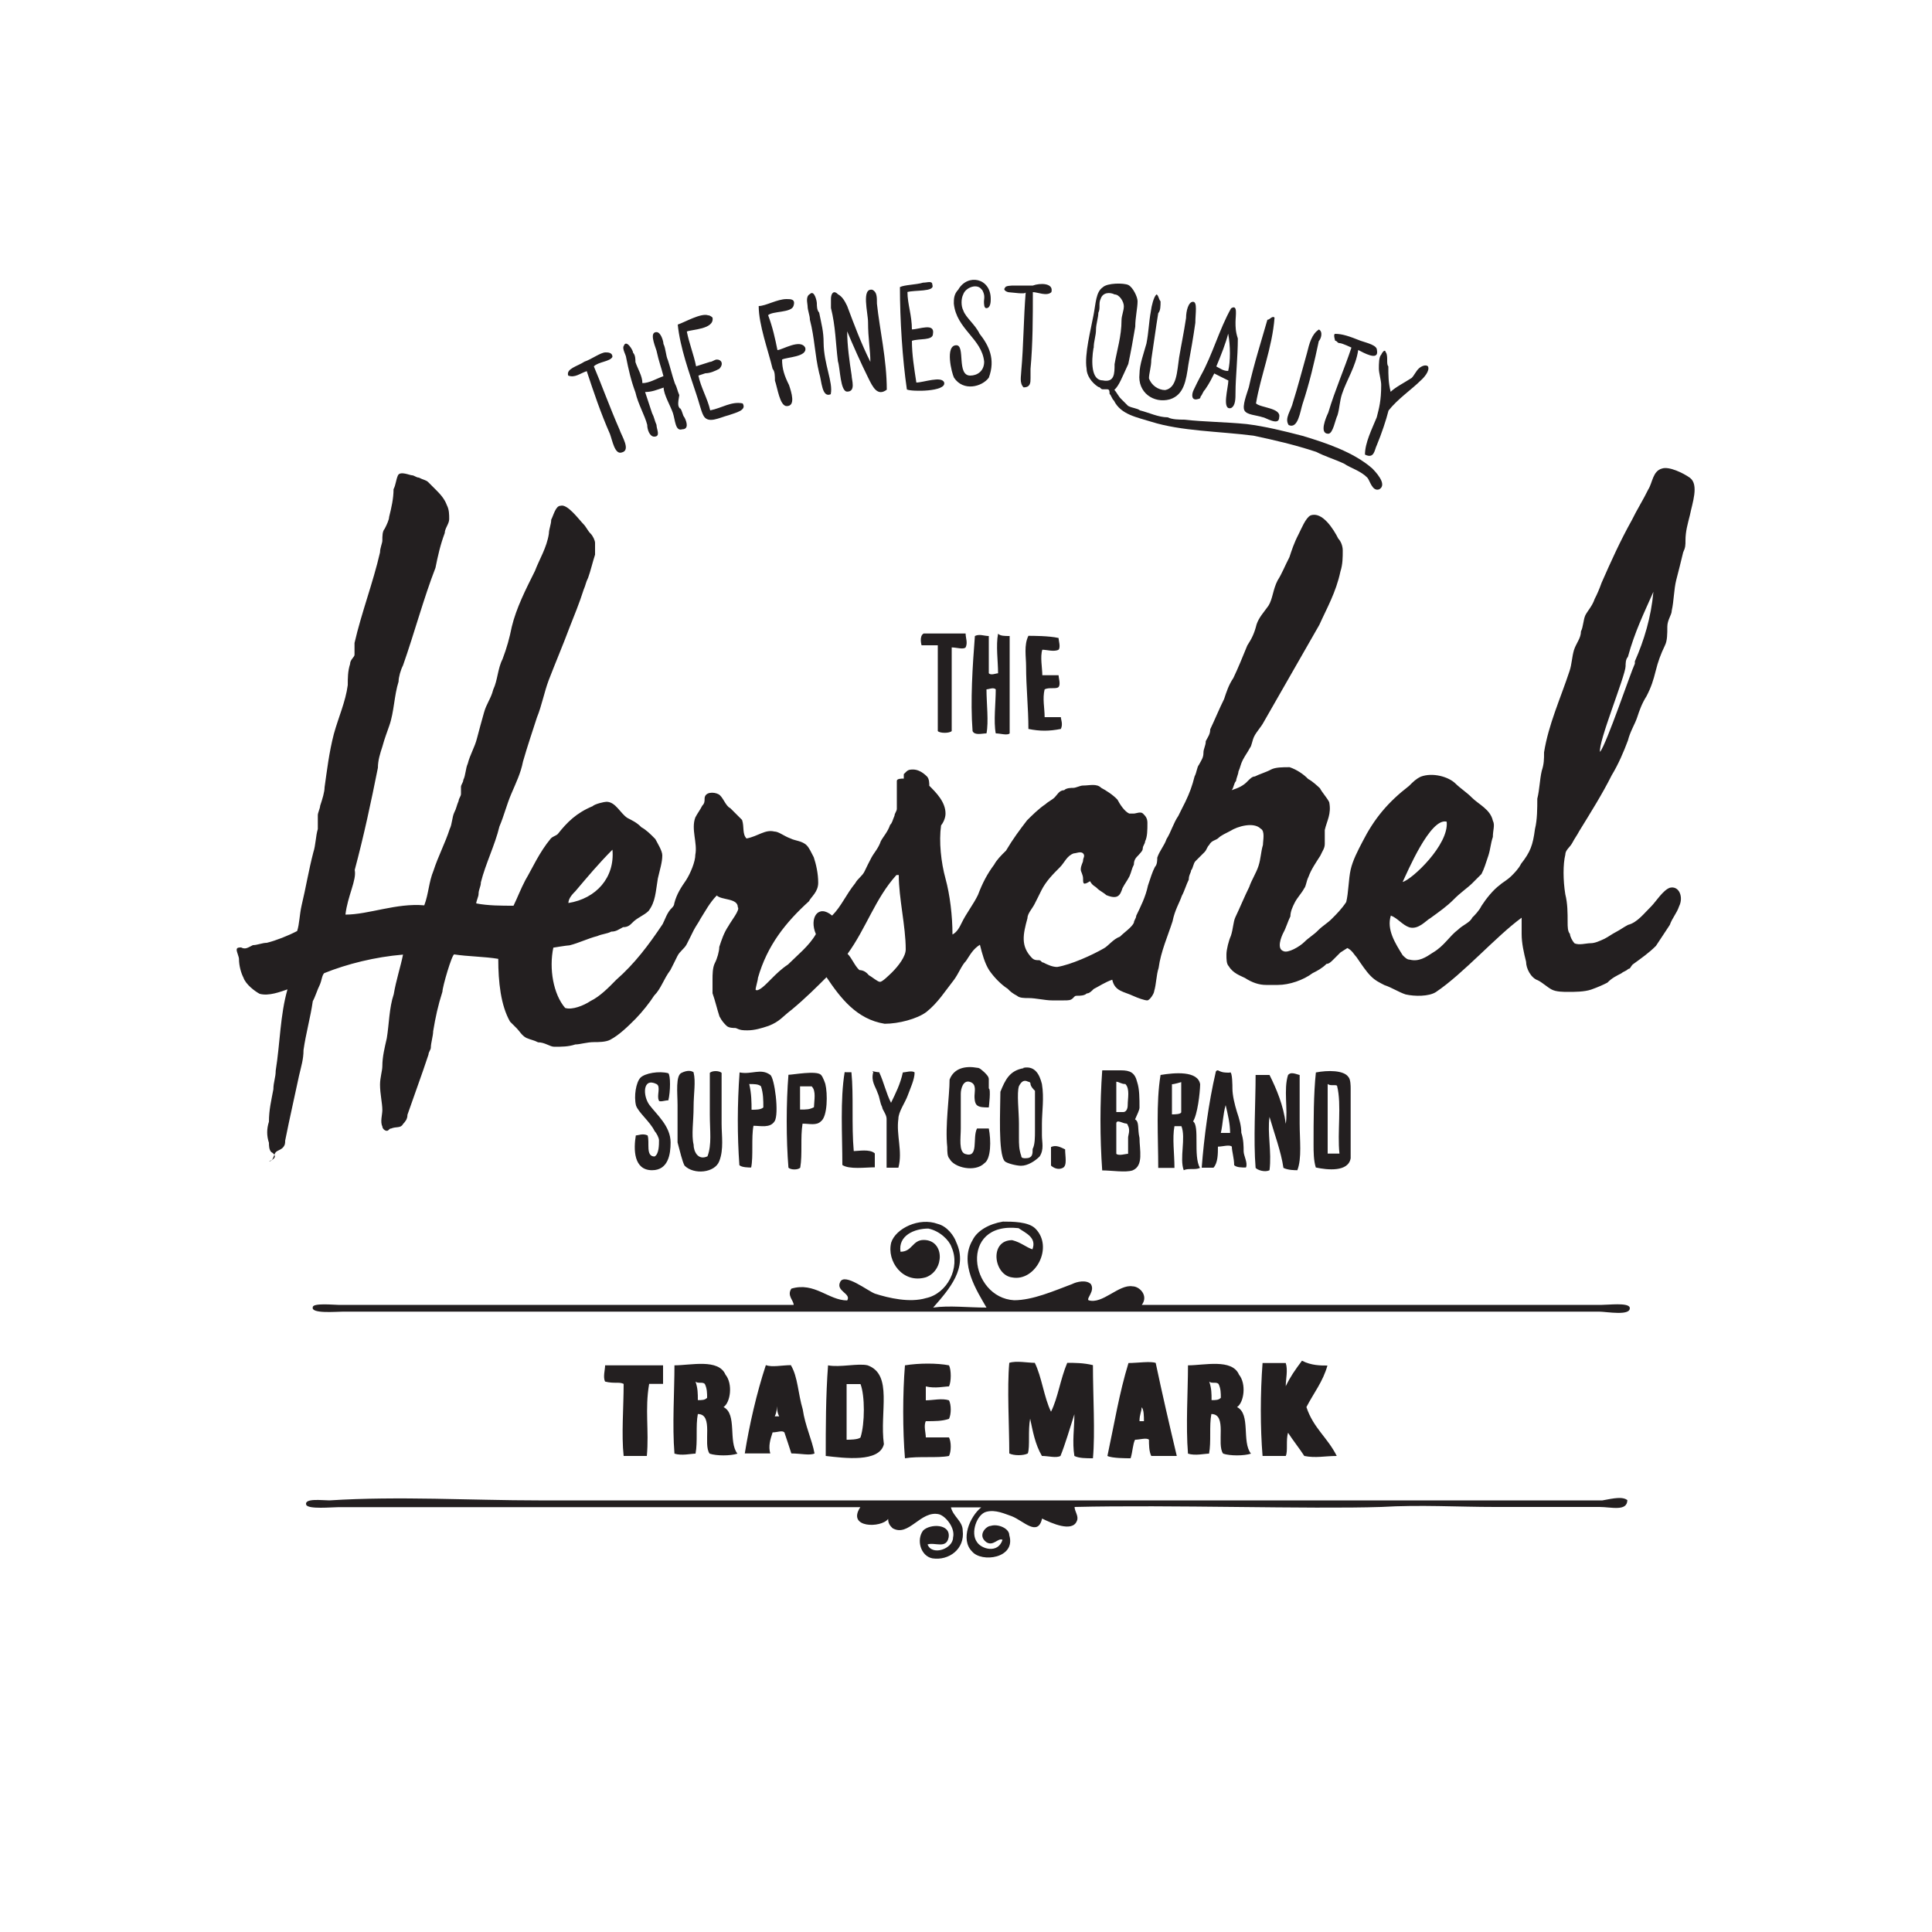
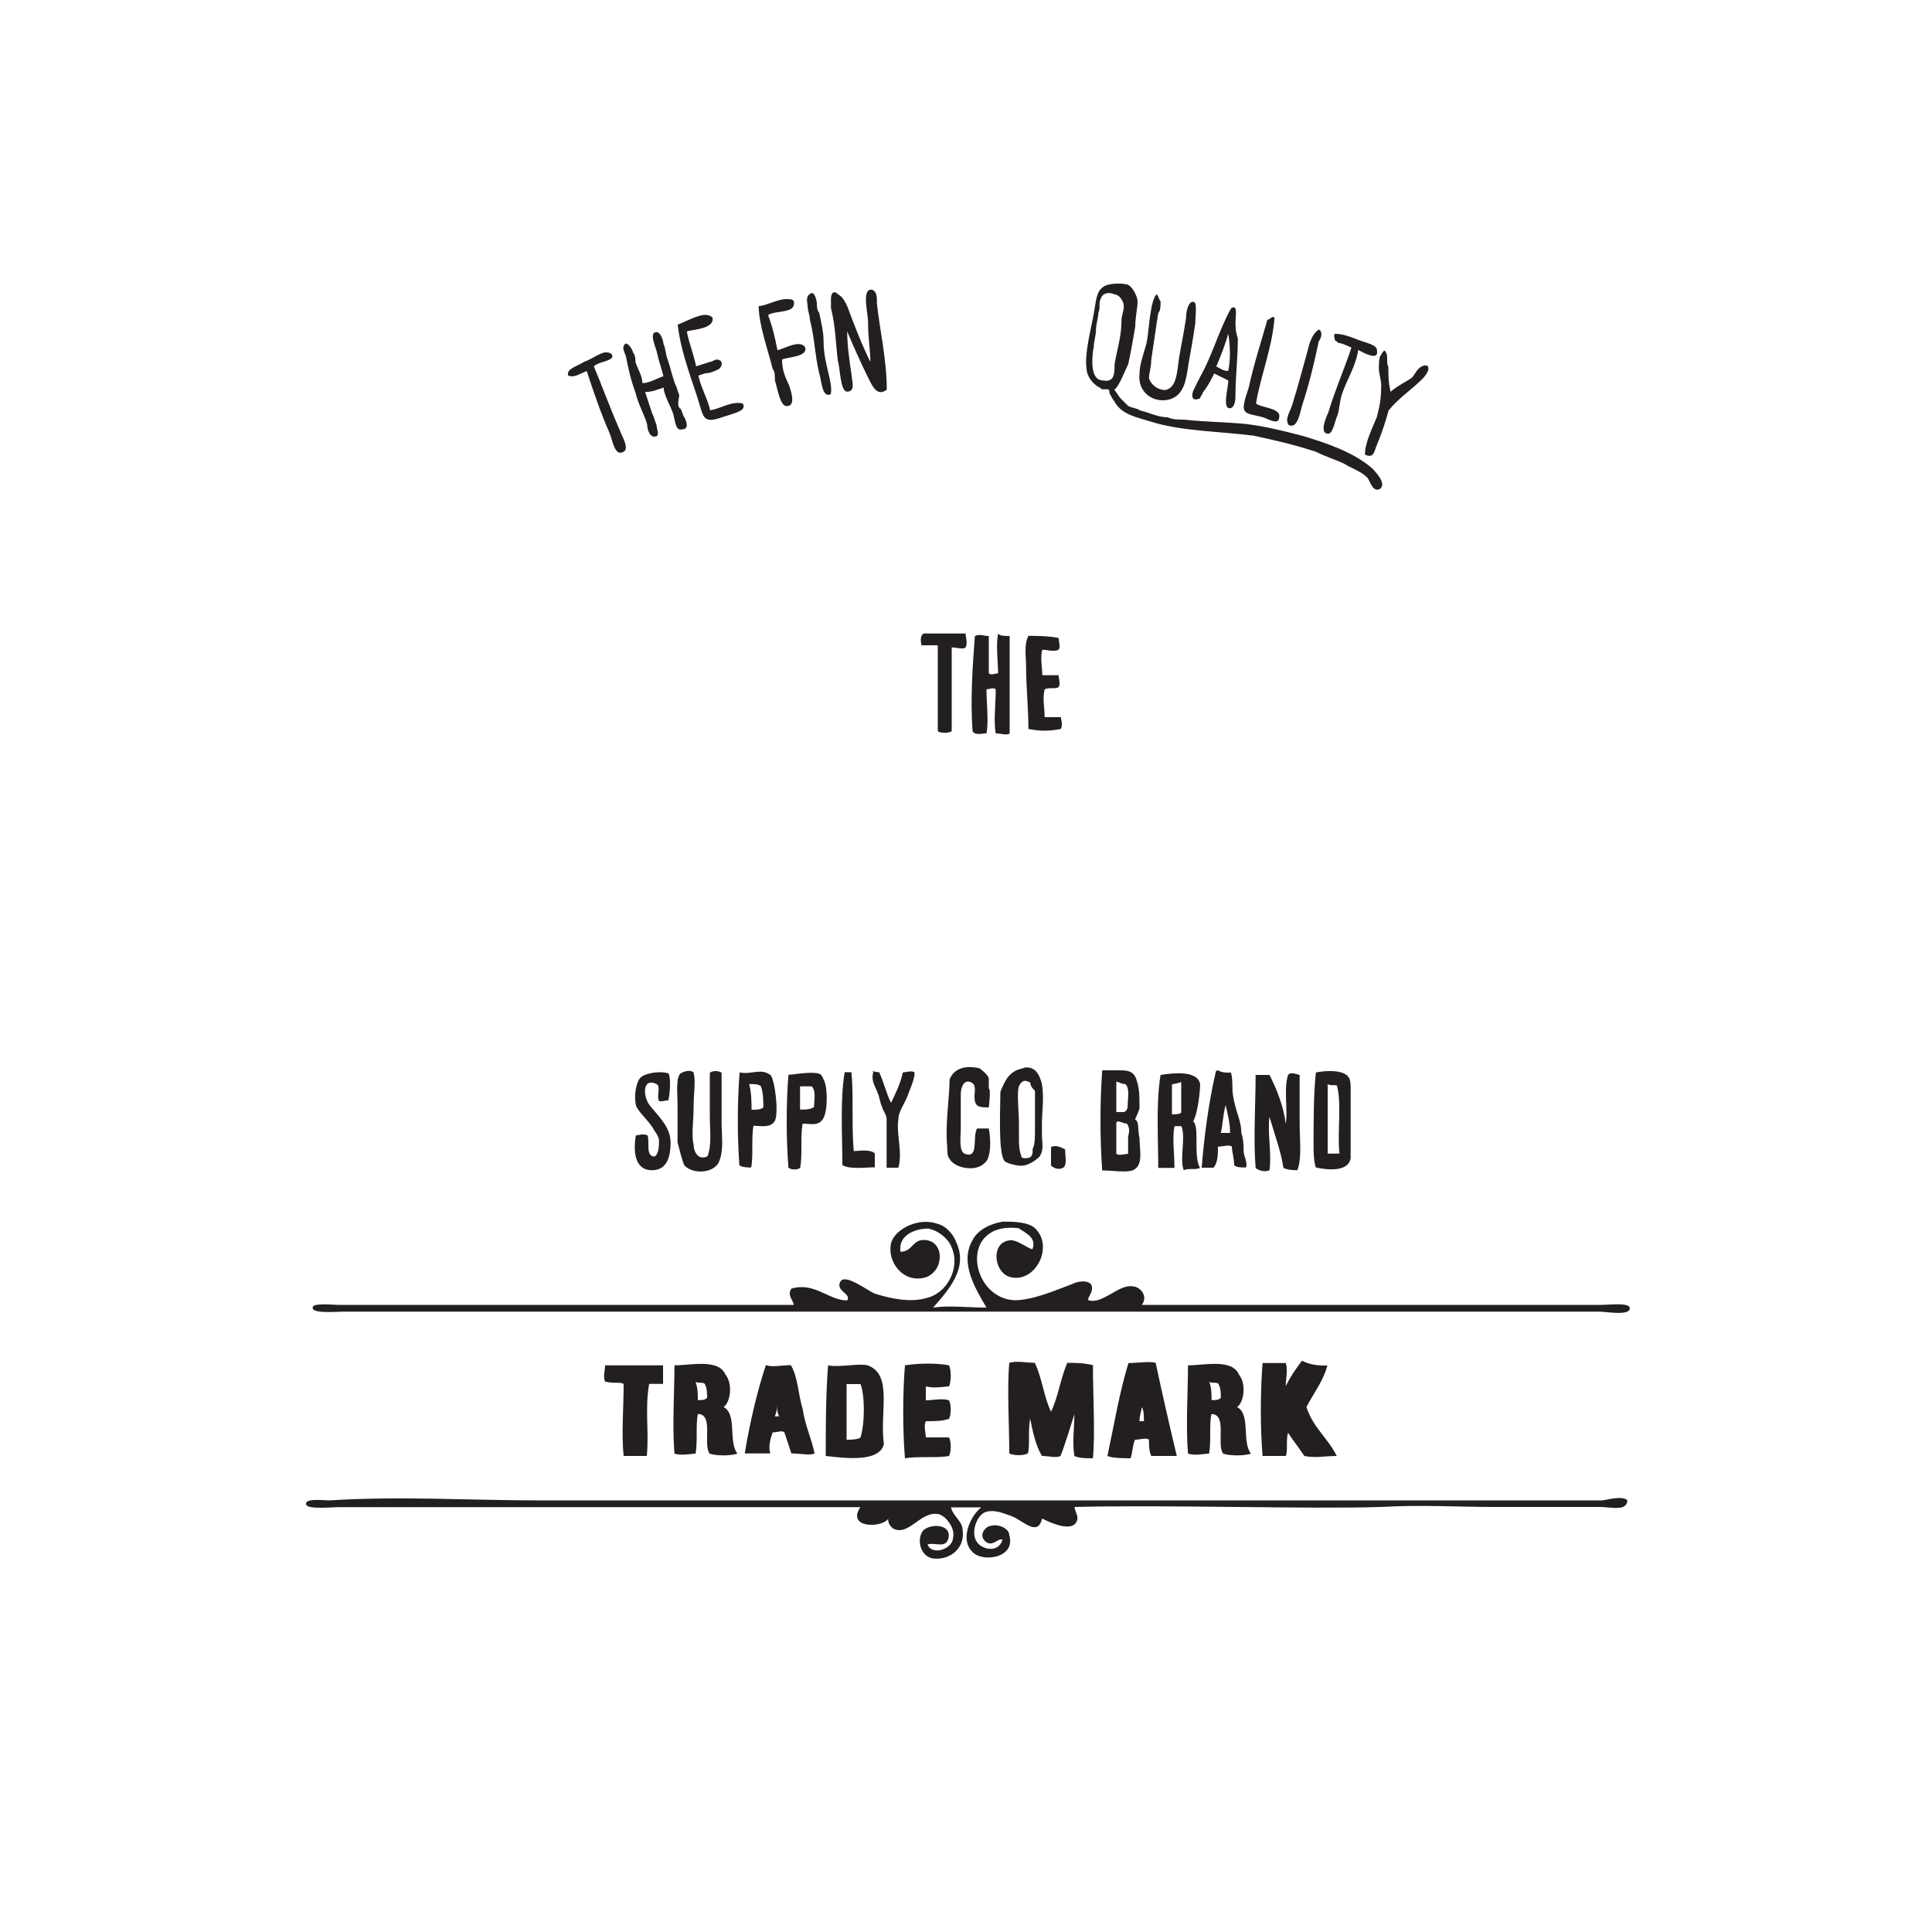
<svg xmlns="http://www.w3.org/2000/svg" id="Logos" viewBox="0 0 100 100">
  <defs>
    <style>.cls-1{fill:#231f20;}</style>
  </defs>
-   <path class="cls-1" d="M17.88,47.34c1.2,0,2.64-.61,4.08-.48,.23-.61,.23-1.2,.48-1.8,.23-.72,.61-1.44,.84-2.16,.12-.23,.12-.61,.23-.84,.12-.23,.12-.36,.23-.61,0-.12,.12-.23,.12-.36v-.36c0-.12,.12-.23,.12-.36,.12-.23,.12-.61,.23-.84,.12-.48,.36-.84,.48-1.32,.12-.48,.23-.84,.36-1.32s.36-.72,.48-1.2c.23-.48,.23-1.09,.48-1.57,.23-.61,.36-1.09,.48-1.68,.23-.96,.72-1.93,1.2-2.89,.23-.61,.61-1.2,.72-1.93,0-.23,.12-.48,.12-.72,.12-.23,.23-.72,.48-.72,.36-.12,.96,.72,1.2,.96,.12,.12,.23,.36,.36,.48,.12,.12,.23,.36,.23,.48v.61c-.12,.36-.23,.84-.36,1.2-.12,.23-.12,.36-.23,.61-.23,.72-.48,1.32-.72,1.93-.36,.96-.72,1.8-1.09,2.76-.23,.61-.36,1.32-.61,1.93-.23,.72-.48,1.44-.72,2.28-.12,.61-.36,1.09-.61,1.68-.25,.59-.36,1.09-.61,1.68-.23,.96-.72,1.93-.96,2.89,0,.23-.12,.36-.12,.61,0,.12-.12,.36-.12,.48,.61,.12,1.32,.12,1.93,.12,.23-.48,.36-.84,.61-1.32,.36-.61,.72-1.44,1.32-2.16,.12-.12,.23-.12,.36-.23,.48-.61,.96-1.09,1.8-1.44,.12-.12,.61-.23,.72-.23,.48,0,.72,.61,1.09,.84,.23,.12,.48,.23,.72,.48,.23,.12,.48,.36,.72,.61,.12,.23,.36,.61,.36,.84,0,.36-.12,.72-.23,1.2-.12,.72-.12,1.2-.48,1.68-.23,.23-.61,.36-.84,.61-.12,.12-.23,.23-.48,.23-.23,.12-.36,.23-.61,.23-.23,.12-.48,.12-.72,.23-.48,.12-.96,.36-1.44,.48-.12,0-.84,.12-.84,.12-.23,1.09,0,2.41,.61,3.12,.36,.12,.96-.12,1.32-.36,.48-.23,.96-.72,1.32-1.09,.96-.84,1.68-1.8,2.41-2.89,.12-.23,.23-.61,.48-.84q.12-.12,.12-.23c.12-.48,.36-.84,.61-1.2,.23-.36,.48-.96,.48-1.32,.12-.61-.23-1.32,0-1.93,.12-.23,.23-.36,.36-.61,.12-.12,.12-.23,.12-.36,0-.36,.48-.36,.72-.23,.23,.12,.36,.61,.61,.72l.61,.61c.12,.36,0,.72,.23,.96,.61-.12,.96-.48,1.44-.36,.23,0,.48,.23,.84,.36,.23,.12,.61,.12,.84,.36,.12,.12,.23,.36,.36,.61,.12,.36,.23,.84,.23,1.32s-.36,.72-.48,.96c-1.2,1.09-2.16,2.28-2.64,3.97,0,.12-.12,.48-.12,.61,.12,.12,.48-.23,.61-.36l.23-.23c.23-.23,.48-.48,.84-.72,.48-.48,1.09-.96,1.44-1.57-.36-.84,.12-1.57,.84-.96,.48-.48,.72-1.09,1.2-1.68,.12-.23,.36-.36,.48-.61,.12-.25,.23-.48,.36-.72s.36-.48,.48-.84c.12-.23,.36-.48,.48-.84,.12-.12,.12-.23,.23-.48,0-.12,.12-.23,.12-.36v-1.44c0-.12,.23-.12,.36-.12v-.23l.12-.12c.12-.12,.23-.12,.36-.12,.23,0,.48,.12,.72,.36,.12,.12,.12,.36,.12,.48,.36,.36,.84,.84,.84,1.44,0,.23-.12,.48-.23,.61-.12,.84,0,1.93,.23,2.76,.23,.84,.36,1.93,.36,2.89,.23-.12,.36-.36,.48-.61,.23-.48,.61-.96,.84-1.44,.23-.61,.48-1.09,.84-1.57,.12-.23,.36-.48,.61-.72,.36-.61,.72-1.09,1.09-1.57,.23-.23,.61-.61,.96-.84,.12-.12,.36-.23,.48-.36,.12-.12,.23-.36,.48-.36,.12-.12,.36-.12,.48-.12s.36-.12,.48-.12c.36,0,.72-.12,.96,.12,.23,.12,.61,.36,.84,.61,.12,.23,.36,.61,.61,.72h.23c.12,0,.36-.12,.48,0,.12,.12,.23,.23,.23,.48,0,.36,0,.72-.12,.96,0,.12-.12,.23-.12,.36s-.12,.23-.23,.36c-.12,.12-.23,.23-.23,.48-.12,.23-.12,.36-.23,.61-.12,.23-.23,.36-.36,.61-.12,.36-.23,.61-.84,.36-.12-.12-.36-.23-.48-.36-.12-.12-.23-.12-.36-.36-.36,.23-.36,.12-.36-.12,0-.23-.12-.36-.12-.48,0-.23,.12-.36,.12-.48s.12-.23,0-.36c-.12-.12-.36,0-.48,0-.36,.12-.48,.48-.72,.72-.36,.36-.72,.72-.96,1.2-.12,.23-.23,.48-.36,.72-.12,.23-.36,.48-.36,.72-.23,.84-.36,1.44,.23,2.05,.12,.12,.23,.12,.36,.12s.12,.12,.23,.12c.23,.12,.48,.23,.72,.23,.72-.12,1.8-.61,2.41-.96,.23-.12,.48-.48,.84-.61,.23-.23,.61-.48,.72-.72,0-.12,.12-.23,.12-.36,.23-.48,.48-.96,.61-1.57,.12-.36,.23-.72,.36-.96,.12-.12,.12-.36,.12-.48,.12-.36,.36-.61,.48-.96,.23-.36,.36-.84,.61-1.2,.12-.23,.23-.48,.36-.72,.23-.48,.36-.84,.48-1.32,.12-.23,.12-.48,.23-.61,.12-.23,.23-.36,.23-.61,0-.23,.12-.36,.12-.61,.12-.23,.23-.36,.23-.61,.23-.48,.48-1.09,.72-1.57,.12-.36,.23-.72,.48-1.09,.23-.48,.48-1.09,.72-1.68,.23-.36,.36-.61,.48-1.09,.12-.36,.36-.61,.61-.96,.23-.36,.23-.84,.48-1.32,.23-.36,.36-.72,.61-1.2,.12-.36,.23-.72,.48-1.2,.12-.23,.36-.84,.61-.96,.61-.23,1.2,.72,1.44,1.2,.12,.12,.23,.36,.23,.61,0,.36,0,.72-.12,1.09-.23,1.09-.72,1.93-1.09,2.76-.96,1.68-1.93,3.37-2.89,5.05-.12,.23-.36,.48-.48,.72s-.12,.48-.23,.61c-.12,.23-.23,.36-.36,.61-.12,.23-.12,.36-.23,.61,0,.12-.12,.36-.12,.48-.12,.12-.12,.36-.23,.48,.36-.12,.61-.23,.84-.48,.12-.12,.23-.23,.36-.23,.23-.12,.61-.23,.84-.36,.23-.12,.61-.12,.96-.12,.36,.12,.72,.36,.96,.61,.23,.12,.48,.36,.61,.48,.12,.23,.36,.48,.48,.72,.12,.61-.12,.96-.23,1.44v.72c0,.23-.12,.36-.23,.61-.23,.36-.48,.72-.61,1.09-.12,.23-.12,.48-.23,.61-.12,.23-.36,.48-.48,.72-.12,.23-.23,.48-.23,.72-.12,.23-.23,.61-.36,.84-.12,.23-.36,.84,0,.96,.23,.12,.84-.23,1.09-.48,.23-.23,.48-.36,.72-.61,.23-.23,.48-.36,.72-.61,.23-.23,.48-.48,.72-.84,.12-.48,.12-1.2,.23-1.68s.36-.96,.61-1.44c.61-1.2,1.32-2.05,2.41-2.89,.23-.23,.36-.36,.61-.48,.61-.23,1.44,0,1.8,.36,.23,.23,.61,.48,.84,.72,.36,.36,.96,.61,1.09,1.2,.12,.23,0,.48,0,.84-.12,.36-.12,.61-.23,.96-.12,.36-.23,.72-.36,.96l-.48,.48c-.23,.23-.61,.48-.96,.84-.36,.36-.72,.61-1.2,.96-.23,.12-.61,.61-1.09,.48-.36-.12-.61-.48-.96-.61-.23,.72,.23,1.44,.61,2.05,.12,.12,.23,.23,.36,.23,.48,.12,.84-.12,1.2-.36,.61-.36,.84-.84,1.32-1.2,.23-.23,.61-.36,.72-.61,.12-.12,.36-.36,.48-.61,.23-.36,.61-.84,.96-1.09,.12-.12,.36-.23,.61-.48,.12-.12,.36-.36,.48-.61,.48-.61,.61-.96,.72-1.8,.12-.48,.12-1.09,.12-1.57,.12-.48,.12-.96,.23-1.44,.12-.36,.12-.61,.12-.96,.23-1.44,.84-2.76,1.32-4.21,.12-.36,.12-.72,.23-1.09,.12-.36,.36-.61,.36-.96,.12-.23,.12-.61,.23-.84,.12-.23,.36-.48,.48-.84,.12-.23,.23-.48,.36-.84,.48-1.09,.96-2.16,1.57-3.25,.23-.48,.61-1.09,.84-1.57,.23-.36,.23-.96,.72-1.09,.36-.12,1.09,.23,1.44,.48,.48,.36,.12,1.32,0,1.93-.12,.48-.23,.84-.23,1.32,0,.23,0,.36-.12,.61-.12,.48-.23,.96-.36,1.44-.12,.48-.12,1.09-.23,1.57,0,.23-.23,.48-.23,.84s0,.72-.12,.96c-.23,.48-.36,.84-.48,1.32-.12,.48-.23,.84-.48,1.32-.23,.36-.36,.72-.48,1.09-.12,.36-.36,.72-.48,1.2-.23,.61-.48,1.2-.84,1.8-.48,.96-1.09,1.93-1.68,2.89-.12,.23-.23,.36-.36,.61-.12,.23-.36,.36-.36,.61-.12,.48-.12,1.32,0,2.05,.12,.48,.12,.96,.12,1.44,0,.23,0,.48,.12,.61,0,.12,.12,.36,.23,.48,.23,.12,.61,0,.84,0s.48-.12,.72-.23c.23-.12,.36-.23,.61-.36,.23-.12,.36-.23,.61-.36,.48-.12,.84-.61,1.2-.96,.23-.23,.61-.84,.96-.96,.48-.12,.72,.48,.48,.96-.12,.36-.36,.61-.48,.96-.23,.36-.48,.72-.72,1.09-.36,.36-.72,.61-1.2,.96-.12,.12-.12,.23-.23,.23-.12,.12-.23,.12-.36,.23-.23,.12-.48,.23-.72,.48-.23,.12-.48,.23-.84,.36-.36,.12-.84,.12-1.2,.12-.23,0-.61,0-.84-.12-.23-.12-.48-.36-.72-.48-.36-.12-.61-.61-.61-.96-.12-.48-.23-.96-.23-1.44v-.84c-1.32,.96-3.01,2.89-4.44,3.85-.36,.23-1.09,.23-1.57,.12-.36-.12-.72-.36-1.09-.48-.23-.12-.48-.23-.72-.48-.23-.23-.48-.61-.72-.96-.12-.12-.23-.36-.48-.48l-.36,.23-.36,.36c-.12,.12-.23,.23-.36,.23-.23,.23-.48,.36-.72,.48-.48,.36-1.2,.61-1.8,.61h-.61c-.36,0-.72-.12-1.09-.36-.23-.12-.61-.23-.84-.61-.12-.12-.12-.36-.12-.61s.12-.72,.23-.96c.12-.36,.12-.72,.23-.96,.23-.48,.48-1.09,.72-1.57,.12-.36,.36-.72,.48-1.09,.12-.37,.12-.72,.23-1.09,0-.23,.12-.72-.12-.84-.36-.36-1.2-.12-1.57,.12-.23,.12-.48,.23-.61,.36s-.36,.12-.48,.36c-.12,.12-.12,.23-.23,.36l-.48,.48c-.12,.12-.12,.36-.23,.48,0,.12-.12,.23-.12,.48-.12,.23-.23,.61-.36,.84-.12,.36-.36,.72-.48,1.32-.23,.72-.61,1.57-.72,2.41-.12,.36-.12,.84-.23,1.2,0,.12-.23,.48-.36,.48s-.48-.12-.72-.23c-.48-.23-.96-.23-1.09-.84-.36,.12-.72,.36-.96,.48-.12,.12-.23,.23-.36,.23-.12,.12-.36,.12-.48,.12s-.12,0-.23,.12c-.12,.12-.23,.12-.48,.12h-.61c-.36,0-.84-.12-1.2-.12-.23,0-.48,0-.61-.12-.23-.12-.36-.23-.48-.36-.36-.23-.72-.61-.96-.96-.23-.36-.36-.84-.48-1.32-.36,.23-.48,.48-.72,.84-.23,.23-.36,.61-.61,.96-.48,.61-.84,1.2-1.44,1.68-.48,.36-1.44,.61-2.16,.61-1.44-.23-2.28-1.32-3.01-2.41-.48,.48-1.09,1.09-1.8,1.68-.48,.36-.61,.61-1.2,.84-.36,.12-.72,.23-1.09,.23-.23,0-.36,0-.61-.12-.12,0-.36,0-.48-.12-.12-.12-.23-.23-.36-.48-.12-.36-.23-.84-.36-1.2v-.72c0-.23,0-.61,.12-.84s.23-.61,.23-.84c.12-.36,.23-.72,.48-1.09,.12-.23,.61-.84,.48-.96,0-.48-.84-.36-1.09-.61-.36,.36-.61,.84-.84,1.2-.12,.23-.23,.36-.36,.61-.12,.23-.23,.48-.36,.72-.12,.23-.36,.36-.48,.61-.12,.23-.23,.48-.36,.72-.36,.48-.48,.96-.84,1.32-.23,.36-.61,.84-.96,1.2-.36,.36-.84,.84-1.32,1.09-.23,.12-.61,.12-.84,.12-.36,0-.72,.12-.96,.12-.36,.12-.72,.12-1.09,.12-.23,0-.48-.23-.84-.23-.23-.12-.36-.12-.61-.23-.23-.12-.36-.36-.48-.48l-.36-.36c-.48-.84-.61-2.05-.61-3.25-.72-.12-1.57-.12-2.28-.23-.12,0-.61,1.68-.61,1.93-.23,.72-.36,1.32-.48,2.05,0,.23-.12,.61-.12,.84,0,.12-.12,.23-.12,.36-.36,1.09-.72,2.05-1.09,3.12,0,.23-.12,.36-.23,.48-.12,.23-.36,.12-.61,.23-.12,0-.12,.12-.23,.12s-.23-.12-.23-.23c-.12-.23,0-.61,0-.84,0-.36-.12-.84-.12-1.32,0-.36,.12-.72,.12-.96,0-.48,.12-.96,.23-1.44,.12-.72,.12-1.57,.36-2.28,.12-.72,.36-1.44,.48-2.05-1.44,.12-2.89,.48-4.08,.96-.12,.12-.12,.36-.23,.61-.12,.23-.23,.61-.36,.84-.12,.84-.36,1.68-.48,2.53,0,.48-.12,.84-.23,1.32-.23,1.09-.48,2.16-.72,3.37,0,.12,0,.23-.12,.36-.12,.12-.23,.12-.36,.23-.12,.12-.12,.48-.36,.48,.61-.23,.12-.48,.12-.48-.12-.12-.12-.36-.12-.48-.12-.36-.12-.72,0-1.09,0-.61,.12-1.09,.23-1.68,0-.36,.12-.61,.12-.96,.23-1.44,.23-2.89,.61-4.21-.36,.12-.96,.36-1.44,.23-.23-.12-.72-.48-.84-.84-.12-.23-.23-.61-.23-.96,0-.12-.12-.36-.12-.48s.12-.12,.23-.12c.23,.12,.36,0,.61-.12,.23,0,.48-.12,.72-.12,.48-.12,1.09-.36,1.57-.61,.12-.36,.12-.84,.23-1.32,.23-.96,.36-1.8,.61-2.76,.12-.36,.12-.84,.23-1.2v-.72c0-.12,.12-.36,.12-.48,.12-.36,.23-.72,.23-.96,.12-.84,.23-1.8,.48-2.76,.23-.84,.61-1.68,.72-2.53,0-.36,0-.72,.12-1.09,0-.23,.23-.36,.23-.48v-.61c.36-1.57,.96-3.12,1.32-4.69,0-.23,.12-.48,.12-.61,0-.23,0-.48,.12-.61,.12-.23,.23-.48,.23-.61,.12-.48,.23-.96,.23-1.44,.12-.23,.12-.48,.23-.72,.12-.23,.61,0,.72,0s.23,.12,.36,.12c.23,.12,.36,.12,.48,.23l.36,.36c.23,.23,.48,.48,.61,.84,.12,.23,.12,.48,.12,.72s-.23,.48-.23,.72c-.23,.61-.36,1.2-.48,1.8-.61,1.57-1.09,3.37-1.68,5.05-.12,.23-.23,.61-.23,.84-.23,.72-.23,1.57-.48,2.28-.12,.36-.23,.61-.36,1.09-.12,.36-.23,.72-.23,1.09-.36,1.8-.72,3.49-1.2,5.29,.11,.51-.37,1.35-.48,2.31h0ZM85.58,30.63c-.48,1.09-.96,2.05-1.32,3.37-.12,.12-.12,.36-.12,.48,0,.48-1.44,3.97-1.32,4.44,.36-.48,1.57-4.08,1.8-4.57v-.12c.48-1.09,.84-2.28,.96-3.6Zm-53.87,13.34c-.72,.72-1.32,1.44-1.93,2.16-.12,.12-.36,.36-.36,.61,1.44-.23,2.41-1.32,2.28-2.76q.12,0,0,0Zm13.23,6.49c.23,.12,.48,.36,.61,.36s.48-.36,.61-.48c.36-.36,.72-.84,.72-1.2,0-1.2-.36-2.64-.36-3.85h-.12c-1.09,1.2-1.57,2.76-2.53,4.08,.23,.23,.36,.61,.61,.84,.23,.01,.36,.12,.48,.25h0Zm27.66-4.81c.48-.12,2.41-1.93,2.28-3.12-.85-.23-2.05,2.65-2.28,3.12ZM46.97,15.12c0,.61,.23,1.2,.23,1.93,.36,0,1.2-.36,1.09,.23,0,.36-.72,.23-1.09,.36,0,.72,.12,1.44,.23,2.16,.36,0,1.32-.36,1.44,0,.12,.48-1.68,.48-1.93,.36-.23-1.57-.36-3.6-.36-5.3,.23-.12,.84-.12,1.2-.23,.23,0,.48-.12,.48,.12,.14,.37-.94,.25-1.31,.37Zm3.85-.12c-.23-.36-.84-.12-.96,.23-.12,.23-.12,.61,0,.84,.12,.36,.61,.72,.84,1.2,.48,.61,.84,1.32,.48,2.28-.36,.48-1.32,.72-1.8,0-.12-.23-.48-1.68,.12-1.68,.48,0,0,1.57,.72,1.57,.36,0,.72-.23,.72-.72-.12-1.2-1.44-1.68-1.57-3.01,0-.23,0-.48,.23-.72,.48-.84,1.68-.61,1.68,.48,0,.12,0,.48-.23,.48-.12,0-.12-.23-.12-.36,.03-.25,.03-.36-.1-.6h0Zm3.6,.12c-.23,.23-.72,0-.96,0,0,1.32,0,2.64-.12,3.97v.48c0,.23,0,.48-.36,.48-.23-.23-.12-.61-.12-.84,.12-1.32,.12-2.76,.23-4.08,0,.12-.72,0-.84,0s-.36-.12-.23-.23c0-.12,.36-.12,.48-.12h.96c.37-.14,1.09-.14,.96,.34h0Z" />
  <path class="cls-1" d="M57.67,20.17c.12,.12,.23,.36,.36,.48l.36,.36c.23,.12,.48,.12,.61,.23,.48,.12,.96,.36,1.44,.36,.23,.12,.61,.12,.84,.12,1.09,.12,2.16,.12,3.25,.23,.96,.12,1.93,.36,2.89,.61,1.2,.36,2.64,.84,3.6,1.68,.12,.12,.84,.84,.36,1.09-.36,.12-.48-.48-.61-.61-.36-.36-.84-.48-1.2-.72-.48-.23-.96-.36-1.44-.61-1.09-.36-2.16-.61-3.25-.84-1.8-.23-3.73-.23-5.29-.72-.72-.23-1.57-.36-1.93-1.09-.12-.12-.12-.23-.23-.36,0-.12,0-.23-.12-.23h-.23c-.12,0-.12-.12-.23-.12-.36-.23-.61-.61-.61-.96-.12-.72,.23-2.05,.36-2.76,.12-.61,.12-1.2,.48-1.44,.23-.23,1.09-.23,1.32-.12,.23,.11,.48,.61,.48,.84,0,.36-.12,.84-.12,1.32-.12,.72-.23,1.32-.36,1.93-.34,.73-.47,1.1-.71,1.33h0Zm-1.07-2.16c-.12,.72-.12,1.68,.48,1.68,.61,.12,.61-.36,.61-.84,.12-.72,.36-1.44,.36-2.28,0-.23,.12-.48,.12-.72s-.23-.61-.48-.61c-.23-.12-.61-.12-.72,.23-.12,.23,0,.48-.12,.72,0,.23-.12,.61-.12,.84,0,.37-.12,.61-.12,.98h0Zm-10.7,2.16c-.48,.36-.72-.12-.96-.61-.36-.72-.84-1.8-1.09-2.41,0,.72,.12,1.57,.23,2.28,0,.23,.23,.84-.23,.84-.36,0-.36-1.2-.48-1.57-.12-.96-.12-1.8-.36-2.76v-.48c0-.23,.12-.48,.36-.23,.23,.12,.36,.36,.48,.61,.36,.96,.72,1.93,1.2,2.89,0-.61-.12-1.2-.12-2.05,0-.48-.36-1.8,.23-1.68,.23,.12,.23,.36,.23,.72,.14,1.33,.51,2.89,.51,4.46h0Z" />
  <path class="cls-1" d="M59.84,15.24c.12,0,.12,.23,.23,.36,0,.23,0,.48-.12,.61-.12,.72-.23,1.57-.36,2.41,0,.36-.12,.72-.12,.96,.12,.36,.48,.61,.84,.61,.61-.12,.61-.96,.72-1.68,.12-.72,.23-1.2,.36-2.05,0-.36,.12-.84,.36-.84s.12,.61,.12,1.09c-.12,.84-.23,1.44-.36,2.16-.12,.84-.23,1.57-.96,1.8-.84,.23-1.68-.36-1.57-1.32,0-.48,.23-1.09,.36-1.57,.12-.61,.12-1.09,.23-1.68,.03-.26,.15-.74,.28-.85h0Zm-16.83,5.16c-.48,.23-.48-.72-.61-1.09-.23-.96-.23-1.8-.48-2.76,0-.23-.12-.48-.12-.72,0-.12-.12-.48,.12-.61,.23-.23,.36,.36,.36,.48s0,.36,.12,.48c.12,.61,.23,.96,.23,1.57,.01,1.09,.5,2.05,.37,2.64h0Zm-3.25-4.08c.23,.61,.36,1.2,.48,1.8,.23,0,1.2-.61,1.44-.12,.12,.48-.96,.48-1.2,.61,0,.48,.12,.84,.36,1.32,.12,.36,.36,1.09-.12,1.09-.36,0-.48-.96-.61-1.32,0-.23,0-.48-.12-.61-.23-.96-.72-2.28-.72-3.25,.36,0,.96-.36,1.44-.36,.23,0,.48,0,.36,.36s-1.09,.25-1.32,.48h0Zm23.81,3.37c-.23-.12-.48-.23-.72-.36-.12,.23-.23,.48-.48,.84-.12,.12-.12,.23-.23,.36,0,.12-.12,.12-.12,.12-.36,.12-.36-.23-.23-.48,.12-.25,.23-.48,.36-.72,.61-1.09,.96-2.41,1.57-3.49,.36-.23,.23,.36,.23,.72,0,.23,0,.48,.12,.84,0,.96-.12,2.05-.12,2.76,0,.36,0,.72-.23,.84-.5,.14-.14-1.07-.14-1.43h0Zm-.61-.72c.23,.12,.36,.23,.61,.23,.12-.48,.12-1.32,0-1.93-.12,.48-.36,1.09-.61,1.69Zm3.01-2.53c-.12,1.57-.72,3.01-.96,4.44,.23,.23,1.32,.23,1.2,.72,0,.48-.72,0-.84,0-.36-.12-.84-.12-.96-.36-.12-.23,.12-.84,.23-1.2,.23-1.09,.72-2.64,.96-3.49,.12,.01,.25-.23,.37-.11h0Zm-30.42,.72c.12,.61,.36,1.2,.48,1.8l.72-.23c.12,0,.23-.12,.36-.12,.23,0,.36,.23,.12,.48-.23,.12-.48,.23-.72,.23l-.36,.12c.12,.61,.48,1.2,.61,1.8,.61-.12,1.09-.48,1.68-.36,.23,.36-.36,.48-.72,.61-.48,.12-1.09,.48-1.32,0-.12-.23-.23-.72-.36-1.09-.36-1.09-.84-2.41-.96-3.6,.36-.12,1.2-.61,1.57-.48,.12,0,.23,.12,.23,.12,.11,.61-1.1,.61-1.33,.72h0Zm32.71-.11c.23,.12,.12,.48,0,.61-.23,1.09-.48,2.16-.84,3.25-.12,.36-.23,1.32-.72,1.09-.23-.36,.12-.72,.23-1.2,.23-.72,.48-1.68,.72-2.53,.12-.5,.25-.98,.61-1.21Zm2.04,1.07c-.12,.84-.61,1.57-.84,2.28-.12,.36-.12,.72-.23,1.09-.12,.23-.23,.96-.48,.96-.48,0-.12-.84,0-1.09,.36-1.2,.84-2.28,1.2-3.37,0,0-.48-.23-.61-.23s-.12-.12-.23-.12c0,0-.12-.36,0-.36,.36,0,.72,.12,1.32,.36,.36,.12,.84,.23,.84,.48,.12,.61-.72,.12-.96,0h0Zm-35.1,3.01c.12,.12,.12,.36,.23,.48,.12,.23,.23,.61-.12,.61-.36,.12-.36-.48-.48-.84s-.48-.96-.48-1.32c-.36,.12-.61,.23-.96,.23l.36,1.09c.12,.23,.12,.36,.23,.61,0,.23,.23,.61-.12,.61-.23,0-.36-.36-.36-.61-.12-.48-.48-1.09-.61-1.68-.23-.61-.36-1.2-.48-1.8,0-.12-.23-.48-.12-.61,.12-.36,.48,.23,.48,.36,.12,.12,.12,.36,.12,.48,.12,.36,.36,.72,.36,1.09,.36,0,.72-.23,1.09-.36-.12-.48-.23-.72-.36-1.32-.12-.36-.36-.96,0-.96,.23,0,.36,.48,.36,.61,.12,.23,.12,.61,.23,.84,.12,.36,.23,.84,.36,1.2,.12,.23,.12,.36,.23,.61-.08,.45-.08,.58,.04,.7h0Zm36.54-2.89q.12,0,0,0c.12,.23,0,.61,.12,.72,0,.48,0,.84,.12,1.32,.23-.23,.72-.48,1.09-.72,.12-.12,.23-.36,.36-.48,.12-.12,.36-.23,.48-.12,.12,.23-.23,.61-.36,.72-.48,.48-1.2,.96-1.68,1.57-.12,.48-.36,1.2-.61,1.8-.12,.23-.12,.72-.61,.48,0-.61,.36-1.32,.61-1.93,.12-.48,.23-.84,.23-1.68,0-.23-.12-.61-.12-.84s0-.61,.12-.72c.12-.25,.23-.25,.23-.12h0Zm-41,.73c.36,.84,.84,2.16,1.32,3.25,.12,.36,.61,1.09,.12,1.2-.36,.12-.48-.61-.61-.96-.48-1.09-.84-2.16-1.2-3.25-.36,.12-.61,.36-.96,.23-.12-.36,.48-.48,.84-.72,.36-.12,.84-.48,1.09-.48,.12,0,.36,0,.36,.23-.12,.25-.72,.25-.96,.49h0Zm17.08,13.82h2.16c0,.23,.12,.48,0,.72-.12,.12-.48,0-.72,0v4.33c-.12,.12-.61,.12-.72,0v-4.44h-.84s-.14-.48,.11-.61Zm4.44,.12v5.05c-.12,.12-.48,0-.72,0-.12-.61,0-1.57,0-2.28-.12-.12-.36,0-.48,0,0,.72,.12,1.68,0,2.28-.23,0-.61,.12-.72-.12-.12-1.57,0-3.37,.12-4.92,.23-.12,.48,0,.72,0v1.93c.12,.12,.36,0,.48,0,0-.61-.12-1.44,0-2.05,.11,.12,.36,.12,.59,.12h0Zm2.53,.11c0,.12,.12,.48,0,.61-.23,.12-.61,0-.84,0-.12,.36,0,.96,0,1.32h.84c0,.12,.12,.48,0,.61-.12,.12-.48,0-.72,.12-.12,.48,0,.96,0,1.44h.84c0,.12,.12,.36,0,.61-.61,.12-1.09,.12-1.68,0,0-1.09-.12-2.16-.12-3.25,0-.48-.12-1.09,.12-1.57,.22,0,1.07,0,1.55,.11h0Zm-1.82,22.25c.61-.12,.84,.36,.96,.84,.12,.72,0,1.44,0,2.05v.61c0,.36,.12,.72-.12,1.09-.23,.23-.61,.48-.96,.48-.23,0-.72-.12-.84-.23-.36-.36-.23-2.76-.23-3.6,.25-.62,.48-1.1,1.2-1.22Zm.37,.84c0-.12-.12-.12-.12-.12-.23-.12-.36,0-.48,.23-.12,.36,0,1.32,0,1.93v.72c0,.36,0,.61,.12,.96,0,.12,.12,.12,.23,.12,.36,0,.36-.23,.36-.48,.12-.23,.12-.61,.12-.96v-2.05c-.23-.22-.23-.34-.23-.34h0Zm-2.17,1.21c-.23,0-.48,0-.61-.12-.12-.12-.12-.36-.12-.48,0-.23,.12-.61-.23-.72-.36-.12-.48,.36-.48,.61v1.8c0,.48-.12,1.2,.23,1.32,.72,.23,.36-.84,.61-1.32h.61c.12,.61,.12,1.57-.23,1.8-.48,.48-1.57,.23-1.8-.23-.12-.12-.12-.36-.12-.61-.12-1.09,.12-2.64,.12-3.49,.23-.61,.84-.72,1.44-.61,.12,0,.23,.12,.36,.23,.12,.12,.23,.23,.23,.36v.48c.12,.01,0,.98,0,.98Zm-16.59-.37c-.12,0-.48,.12-.48,0-.12-.23,.12-.72-.12-.84-.72-.36-.72,.61-.36,1.09,.36,.48,1.09,1.09,1.09,1.93,0,.61-.12,1.44-.96,1.44-.96,0-.96-1.09-.84-1.8,.12,0,.36-.12,.61,0,.12,.36-.12,1.09,.36,1.09,.23-.12,.23-.61,.23-.84,0-.12-.12-.36-.23-.48-.23-.48-.84-.96-.96-1.32-.12-.48,0-1.2,.23-1.44,.23-.23,.96-.36,1.44-.23,.12,.1,.12,.93,0,1.42h0Zm1.32-1.44c.12,.48,0,1.09,0,1.8s-.12,1.44,0,1.93c0,.36,.23,.84,.72,.61,.23-.61,.12-1.32,.12-2.16v-2.16c.12-.12,.48-.12,.61,0v2.64c0,.61,.12,1.32-.12,1.93-.23,.61-1.32,.72-1.8,.23-.12-.23-.23-.72-.36-1.2v-1.93c0-.61-.12-1.57,.23-1.68,.25-.12,.48-.12,.61-.01Zm9.61,0c.23,.48,.36,1.09,.61,1.57,.23-.48,.48-.96,.61-1.57,.12,0,.48-.12,.61,0,0,.36-.23,.84-.36,1.2s-.48,.84-.48,1.2c-.12,.84,.23,1.68,0,2.53h-.61v-2.53c0-.23-.23-.48-.23-.61-.12-.23-.12-.48-.23-.72-.12-.36-.36-.61-.23-1.09-.15-.1,.1,.01,.33,.01h0Zm11.55-.11h.96c.48,0,.72,.12,.84,.61,.12,.36,.12,.84,.12,1.32,0,.12-.12,.36-.23,.61,.23,.12,.12,.48,.23,.96,0,.61,.23,1.44-.36,1.68-.36,.12-1.09,0-1.57,0-.12-1.69-.12-3.49,0-5.17h0Zm.72,.59v1.57h.36c.12,0,.23-.12,.23-.36,0-.36,.12-.84-.12-1.09-.22,0-.34-.12-.47-.12h0Zm.6,2.28s0-.12-.12-.12-.48-.23-.48,0v1.57c.12,.12,.48,0,.61,0v-.84c0-.12,.12-.36,0-.61Zm3.37-.23c.36,.23,0,1.8,.36,2.41-.23,.12-.61,0-.84,.12-.23-.61,.12-1.68-.12-2.28h-.36c-.12,.61,0,1.44,0,2.16h-.84c0-1.57-.12-3.37,.12-4.81,.72-.12,1.93-.23,2.05,.48-.01,.48-.14,1.57-.37,1.93h0Zm-1.09-1.93v1.57c.12,0,.48,0,.48-.12v-1.55s-.36,.11-.48,.11Zm7.45,4.33c-.12-.36-.12-.84-.12-1.2,0-1.2,0-2.64,.12-3.73,.61-.12,1.44-.12,1.68,.23,.12,.12,.12,.48,.12,.61v3.6c-.12,.72-1.2,.61-1.8,.48Zm.61-4.33v3.6h.61c-.12-1.09,.12-2.53-.12-3.49,0-.11-.36,.01-.48-.11Zm-27.18,2.05c-.12,.72,0,1.57-.12,2.28-.12,.12-.48,.12-.61,0-.12-1.44-.12-3.37,0-4.81,.23,0,1.44-.23,1.68,0,.12,.12,.23,.48,.23,.48,.12,.48,.12,1.68-.23,1.93-.23,.23-.59,.12-.95,.12h0Zm.48-1.93h-.61v1.2c.36,0,.48,0,.72-.12,.01-.36,.12-.84-.11-1.07h0Zm2.05-.73c.12,1.2,0,2.76,.12,4.08,.23,0,.84-.12,1.09,.12v.72c-.48,0-1.32,.12-1.68-.12,0-1.57-.12-3.37,.12-4.81-.03,.01,.22,.01,.34,.01Zm19.6,0c.12,0,.12,.72,.12,.84,0,.36,.12,.84,.23,1.2,.12,.36,.23,.72,.23,1.09,.12,.36,.12,.72,.12,.96,0,.23,.23,.61,.12,.84-.23,0-.48,0-.61-.12,0-.36-.12-.72-.12-.96-.12-.12-.48,0-.72,0,0,.36,0,.84-.23,1.09h-.61c.12-1.57,.36-3.37,.72-4.92,0,0,0-.12,.12-.12,.23,.12,.36,.12,.61,.12h0Zm-.48,3.14h.48c0-.48-.12-.96-.23-1.44-.14,.48-.14,.96-.25,1.44h0Zm4.08-3.01v2.53c0,.84,.12,1.8-.12,2.41-.12,0-.48,0-.72-.12-.12-.84-.48-1.8-.72-2.64-.12,.84,.12,1.8,0,2.76-.23,.12-.61,0-.72-.12-.12-1.44,0-3.37,0-4.81h.72c.36,.72,.72,1.57,.84,2.53,.12-.72-.12-1.8,.12-2.53,.11-.12,.23-.12,.59,0h0Zm-28.98-.12c.61,.12,1.09-.23,1.57,.12,.23,.12,.48,2.05,.23,2.41-.23,.36-.72,.23-1.09,.23-.12,.61,0,1.57-.12,2.16-.12,0-.48,0-.61-.12-.11-1.55-.11-3.11,.01-4.8Zm.61,1.93c.23,0,.48,0,.61-.12,0-.36,0-.72-.12-1.09-.12-.12-.36-.12-.61-.12,.12,.5,.12,.98,.12,1.33Zm16.23,2.05c0,.36,.12,.84-.12,.96s-.48,0-.61-.12v-.96c.25-.12,.48,0,.73,.12h0Zm-1.69,5.17c.23-.61-.36-.84-.72-1.09-3.12-.36-2.53,3.6-.23,3.73,.96,0,2.05-.48,3.01-.84,.23-.12,.72-.23,.96,0,.23,.36-.23,.72-.12,.84,.72,.23,1.57-.84,2.28-.72,.36,0,.84,.48,.48,.96h23.81c.36,0,1.32-.12,1.44,.12,.12,.48-1.2,.23-1.57,.23H17.76c-.36,0-1.68,.12-1.57-.23,0-.23,1.09-.12,1.32-.12h23.57c0-.23-.36-.48-.12-.84,1.2-.36,1.93,.61,2.89,.61,.23-.36-.61-.48-.36-.96,.23-.48,1.44,.48,1.8,.61,.72,.23,1.8,.48,2.64,.23,1.09-.23,1.8-1.57,1.32-2.64-.12-.36-.61-.84-1.2-.96-.72,0-1.57,.36-1.44,1.2,.61,0,.61-.61,1.2-.61,1.09,0,1.09,1.57,.12,1.93-1.2,.36-2.05-.84-1.8-1.8,.23-.72,1.44-1.32,2.41-.96,.48,.12,.84,.61,.96,.96,.61,1.32-.36,2.41-1.2,3.37,.84-.12,1.8,0,2.76,0-.48-.84-1.44-2.28-.72-3.49,.23-.48,.84-.84,1.57-.96,.48,0,1.32,0,1.68,.36,.96,.96,0,2.76-1.2,2.53-.96-.12-1.2-1.93,0-1.93,.47,.12,.7,.36,1.06,.48h0Zm6.38,5.89c.34,1.61,.71,3.21,1.09,4.81h-1.32c-.12-.23-.12-.61-.12-.84-.12-.12-.48,0-.72,0-.12,.23-.12,.61-.23,.96-.23,0-.96,0-1.2-.12,.36-1.68,.61-3.25,1.09-4.81,.45,0,1.17-.11,1.42,0h0Zm-.84,3.01h.23c0-.23,0-.61-.12-.72,0,.23-.11,.36-.11,.72Zm-2.41-2.89c0,1.57,.12,3.49,0,4.81-.36,0-.72,0-.96-.12-.12-.72,0-1.44,0-2.16-.23,.72-.48,1.57-.72,2.16-.23,.12-.61,0-.96,0-.36-.61-.48-1.32-.61-1.93-.12,.61,0,1.44-.12,1.8-.23,.12-.72,.12-.96,0,0-1.44-.12-3.37,0-4.69,.36-.12,.96,0,1.32,0,.36,.72,.48,1.8,.84,2.53,.36-.72,.48-1.68,.84-2.53,.37,0,.85,0,1.33,.12h0Zm-22.25,0v.96h-.72c-.23,1.32,0,2.41-.12,3.73h-1.2c-.12-1.09,0-2.53,0-3.73-.23-.12-.48,0-.96-.12-.12-.23,0-.61,0-.84h3Zm8.54,0c.61,.12,1.57-.12,2.05,0,1.32,.48,.61,2.41,.84,4.08-.23,.96-2.05,.72-3.01,.61,0-1.44,0-3.12,.12-4.69-.12,0,0,0,0,0h0Zm.96,.96v2.89c.12,0,.61,0,.72-.12,.23-.72,.23-2.16,0-2.76h-.72Zm24.89-.96c-.23,.84-.72,1.44-1.09,2.16,.36,1.09,1.09,1.57,1.57,2.53-.61,0-1.09,.12-1.68,0-.23-.36-.61-.84-.84-1.2-.12,.36,0,.96-.12,1.2h-1.2c-.12-1.44-.12-3.25,0-4.81h1.2c.12,.36,0,.84,0,1.2,.23-.48,.48-.84,.84-1.32,.48,.25,.96,.25,1.32,.25Zm-31.26,2.16c.72,.36,.23,1.8,.72,2.41-.36,.12-1.09,.12-1.44,0-.36-.48,.23-2.05-.61-2.05-.12,.61,0,1.44-.12,2.05-.23,0-.72,.12-1.09,0-.12-1.44,0-3.25,0-4.57,.84,0,2.28-.36,2.64,.48,.39,.48,.26,1.44-.1,1.68h0Zm-1.33-.36c.23,0,.36,0,.48-.12,0-.23,0-.48-.12-.72-.12-.12-.36,0-.48-.12,.12,.36,.12,.61,.12,.96Zm27.91,.36c.72,.36,.23,1.8,.72,2.41-.36,.12-1.09,.12-1.44,0-.36-.48,.23-2.05-.61-2.05-.12,.61,0,1.44-.12,2.05-.23,0-.72,.12-1.09,0-.12-1.44,0-3.25,0-4.57,.84,0,2.28-.36,2.64,.48,.39,.48,.26,1.44-.1,1.68h0Zm-1.32-.36c.23,0,.36,0,.48-.12,0-.23,0-.48-.12-.72-.12-.12-.36,0-.48-.12,.12,.36,.12,.61,.12,.96Zm-21.77-1.8c.36,.61,.36,1.44,.61,2.28,.12,.84,.48,1.57,.61,2.28-.23,.12-.72,0-1.2,0-.12-.36-.23-.72-.36-1.09-.12-.12-.36,0-.61,0-.12,.36-.23,.72-.12,1.09h-1.32c.23-1.44,.61-3.12,1.09-4.57,.34,.12,.83,0,1.31,0h0Zm-.84,2.64h.23c-.12-.23-.12-.48-.12-.72,.01,.23,.01,.48-.11,.72h0Zm44.13,4.33c0,.61-.84,.36-1.44,.36h-5.41c-1.93,0-3.85-.12-5.89,0-3.73,.12-10.95-.12-15.87,0,0,.23,.23,.48,.12,.72-.23,.61-1.32,.12-1.8-.12-.23,.96-.96,.12-1.57-.12-.36-.12-.84-.36-1.32-.23-.48,.12-.84,1.09-.48,1.57,.23,.36,1.09,.61,1.32-.12-.23-.12-.48,.36-.84,.12-.48-.36,0-.84,.23-.84,.36-.12,.96,.12,.96,.48,.36,1.2-1.44,1.44-1.93,.84-.61-.61-.12-1.8,.48-2.28h-1.57c.12,.48,.61,.72,.61,1.2,.12,.96-.72,1.57-1.57,1.44-.61-.12-.84-.96-.48-1.44,.36-.36,1.44-.36,1.32,.36-.12,.61-.72,.23-1.09,.36,.23,.61,1.32,.23,1.32-.36,.12-.48-.36-1.09-.72-1.2-.96-.23-1.57,1.2-2.41,.72-.12-.12-.23-.23-.23-.48-.36,.48-2.16,.48-1.44-.61H17.53c-.36,0-1.57,.12-1.68-.12-.12-.36,.84-.23,1.2-.23,3.6-.23,7.33,0,10.82,0h55.07c.59-.11,1.07-.22,1.32,.01Zm-35.11-6.97c.12,.23,.12,.84,0,1.09-.23,0-.72,.12-1.2,0v.72c.36,0,.84-.12,1.2,0,.12,.23,.12,.72,0,.96-.36,.12-.72,.12-1.2,.12-.12,.23,0,.61,0,.84h1.2c.12,.23,.12,.72,0,.96-.61,.12-1.57,0-2.28,.12-.12-1.44-.12-3.37,0-4.81,.72-.12,1.68-.12,2.28,0h0Z" />
</svg>